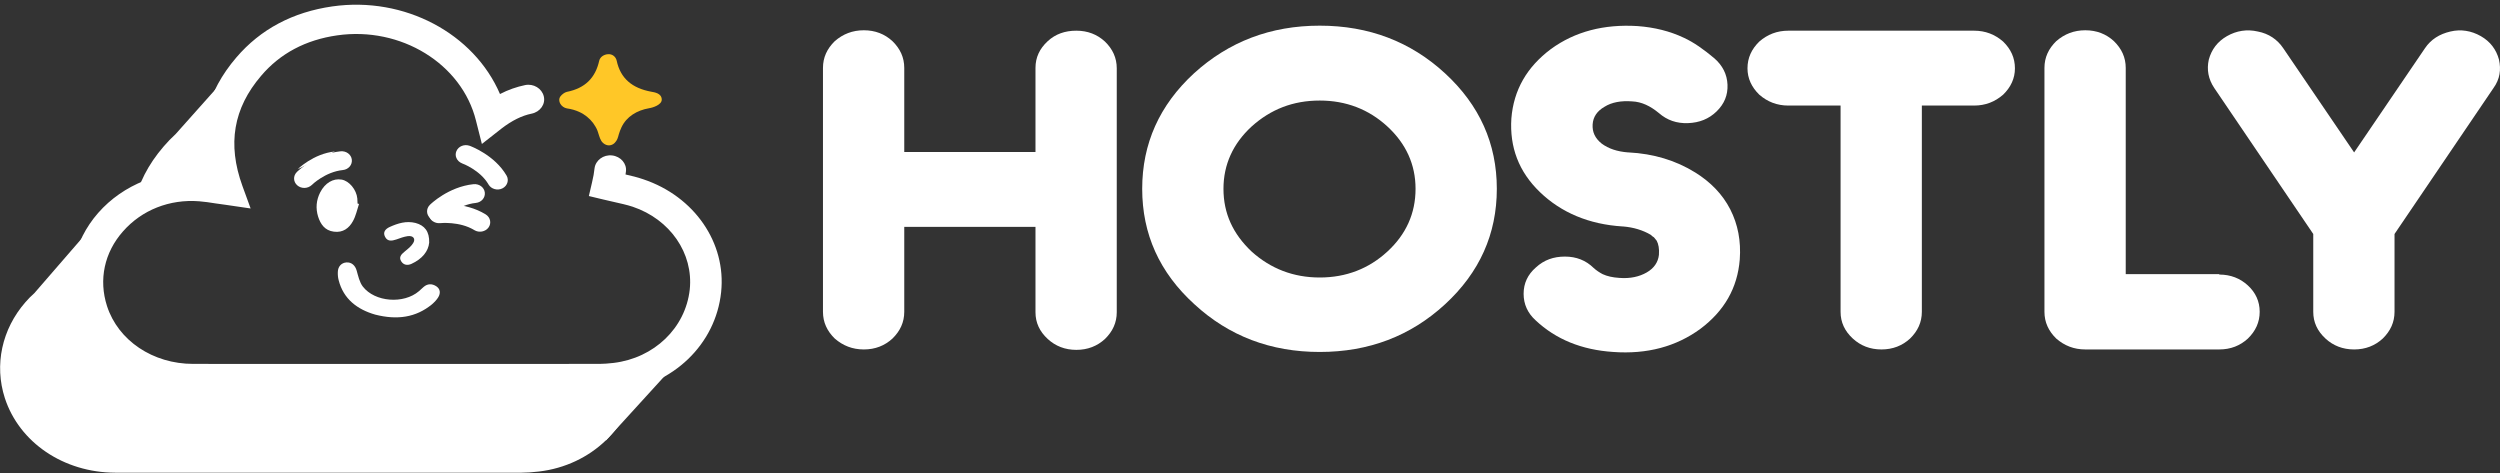
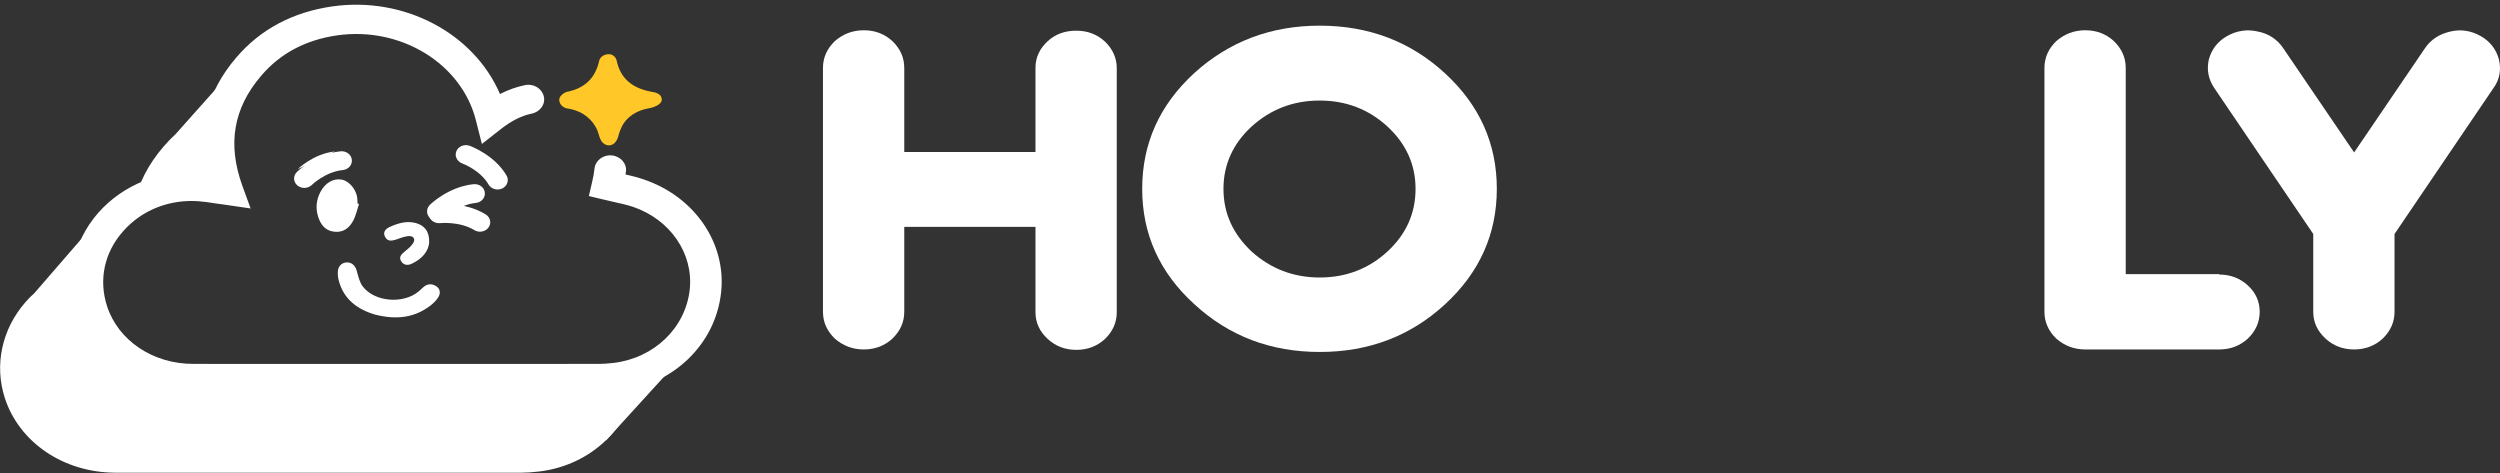
<svg xmlns="http://www.w3.org/2000/svg" width="222" height="42" viewBox="0 0 222 42" fill="none">
  <rect x="0" y="0" width="222" height="42" fill="#333333" stroke="none" />
  <path d="M95.58 2.725C96.588 2.725 97.435 3.059 98.12 3.691C98.806 4.359 99.168 5.139 99.168 6.068V27.725C99.168 28.653 98.806 29.433 98.12 30.102C97.435 30.733 96.588 31.068 95.58 31.068C94.572 31.068 93.725 30.733 93.04 30.102C92.314 29.433 91.951 28.653 91.951 27.725V20.147H80.298V27.688C80.298 28.616 79.935 29.396 79.249 30.065C78.564 30.696 77.717 31.031 76.709 31.031C75.701 31.031 74.854 30.696 74.129 30.065C73.443 29.396 73.08 28.616 73.08 27.688V6.031C73.08 5.102 73.443 4.322 74.129 3.654C74.854 3.022 75.701 2.688 76.709 2.688C77.717 2.688 78.564 3.022 79.249 3.654C79.935 4.322 80.298 5.102 80.298 6.031V13.497H91.951V6.031C91.951 5.102 92.314 4.322 93.04 3.654C93.725 3.022 94.572 2.725 95.58 2.725Z" fill="white" />
  <path d="M117.193 2.279C121.547 2.279 125.257 3.691 128.322 6.514C131.386 9.337 132.918 12.755 132.918 16.767C132.918 20.778 131.386 24.196 128.322 27.019C125.257 29.842 121.547 31.254 117.193 31.254C112.838 31.254 109.128 29.842 106.064 27.019C102.959 24.196 101.427 20.778 101.427 16.767C101.427 12.755 102.959 9.337 106.023 6.514C109.128 3.691 112.838 2.279 117.193 2.279ZM117.193 24.642C119.531 24.642 121.547 23.861 123.201 22.338C124.854 20.816 125.701 18.958 125.701 16.767C125.701 14.612 124.854 12.755 123.201 11.232C121.547 9.709 119.531 8.929 117.193 8.929C114.814 8.929 112.838 9.709 111.144 11.232C109.491 12.755 108.644 14.612 108.644 16.767C108.644 18.958 109.491 20.778 111.144 22.338C112.838 23.861 114.854 24.642 117.193 24.642Z" fill="white" />
-   <path d="M150.539 15.318C151.91 16.172 152.958 17.249 153.644 18.586C154.329 19.924 154.612 21.41 154.491 23.044C154.289 25.57 153.12 27.613 150.983 29.21C148.845 30.77 146.265 31.476 143.241 31.253C140.458 31.068 138.16 30.139 136.346 28.43C135.66 27.799 135.297 27.019 135.297 26.09C135.297 25.161 135.66 24.381 136.386 23.75C137.112 23.081 137.959 22.784 138.967 22.784C139.975 22.784 140.821 23.118 141.507 23.787C141.749 24.01 142.031 24.195 142.313 24.344C142.717 24.53 143.2 24.641 143.805 24.678C144.773 24.753 145.579 24.567 146.225 24.195C146.87 23.824 147.233 23.304 147.313 22.635C147.354 22.078 147.273 21.67 147.112 21.372C147.031 21.261 146.95 21.187 146.87 21.075L146.708 20.964L146.587 20.852C145.902 20.444 145.055 20.184 144.128 20.109C144.087 20.109 144.047 20.109 144.047 20.109H144.007H144.087C141.104 19.924 138.644 18.884 136.749 17.063C134.854 15.243 134.047 13.052 134.209 10.525C134.41 8 135.58 5.957 137.717 4.359C139.854 2.799 142.434 2.13 145.418 2.316C146.91 2.428 148.281 2.762 149.531 3.356C150.418 3.765 151.305 4.396 152.233 5.176C152.958 5.808 153.362 6.588 153.402 7.517C153.442 8.445 153.12 9.225 152.434 9.894C151.749 10.563 150.902 10.897 149.894 10.934C148.886 10.971 148.039 10.674 147.313 10.043C146.547 9.411 145.781 9.04 144.934 9.003C143.967 8.928 143.12 9.077 142.475 9.485C141.829 9.857 141.467 10.377 141.426 11.046C141.386 11.714 141.628 12.271 142.233 12.754C142.838 13.2 143.604 13.46 144.571 13.534C144.612 13.534 144.652 13.534 144.652 13.534H144.692H144.612C146.829 13.646 148.805 14.24 150.539 15.318Z" fill="white" />
-   <path d="M175.297 2.725C176.306 2.725 177.152 3.059 177.878 3.691C178.564 4.359 178.926 5.139 178.926 6.068C178.926 6.96 178.564 7.74 177.878 8.408C177.152 9.04 176.306 9.374 175.297 9.374H170.66V27.687C170.66 28.616 170.298 29.396 169.612 30.065C168.927 30.696 168.08 31.031 167.072 31.031C166.064 31.031 165.217 30.696 164.531 30.065C163.806 29.396 163.443 28.616 163.443 27.687V9.374H158.806C157.798 9.374 156.951 9.04 156.225 8.408C155.54 7.74 155.177 6.96 155.177 6.068C155.177 5.139 155.54 4.359 156.225 3.691C156.951 3.059 157.798 2.725 158.806 2.725H175.297Z" fill="white" />
  <path d="M197.071 24.381C198.079 24.381 198.926 24.716 199.611 25.347C200.297 25.979 200.66 26.759 200.66 27.688C200.66 28.616 200.297 29.396 199.611 30.065C198.926 30.696 198.079 31.031 197.071 31.031H185.176C184.168 31.031 183.321 30.696 182.595 30.065C181.91 29.396 181.547 28.616 181.547 27.688V6.031C181.547 5.102 181.91 4.322 182.595 3.654C183.321 3.022 184.168 2.688 185.176 2.688C186.184 2.688 187.031 3.022 187.716 3.654C188.402 4.322 188.765 5.102 188.765 6.031V24.344H197.071V24.381Z" fill="white" />
  <path d="M220.296 3.208C221.142 3.691 221.666 4.397 221.908 5.288C222.11 6.18 221.989 7.034 221.425 7.814L212.634 20.778V27.688C212.634 28.616 212.271 29.396 211.586 30.065C210.9 30.697 210.054 31.031 209.046 31.031C208.038 31.031 207.191 30.697 206.505 30.065C205.78 29.396 205.417 28.616 205.417 27.688V20.778L196.626 7.814C196.102 7.034 195.941 6.18 196.143 5.288C196.385 4.397 196.909 3.691 197.755 3.208C198.602 2.725 199.53 2.576 200.497 2.799C201.465 2.985 202.231 3.505 202.755 4.285L209.046 13.535L215.336 4.285C215.86 3.505 216.626 3.022 217.594 2.799C218.521 2.576 219.449 2.725 220.296 3.208Z" fill="white" />
  <g clip-path="url(#clip0_133_337)">
    <path d="M17.243 17.097C18.01 17.149 18.777 17.304 19.656 17.425C18.627 14.596 18.59 11.922 19.637 9.437C19.357 9.541 19.057 9.661 18.796 9.782L21.171 6.711L21.919 4.813L15.598 11.904C15.223 12.249 14.868 12.612 14.531 13.008C13.148 14.613 12.269 16.338 11.895 18.167C13.428 17.373 15.261 16.942 17.243 17.097Z" fill="white" />
    <path d="M54.106 34.022C53.638 34.074 53.152 34.126 52.684 34.126C40.659 34.126 28.615 34.143 16.589 34.126C12.381 34.126 8.772 31.659 7.593 28.053C6.714 25.327 7.369 22.601 9.015 20.565V19.15L3.049 26.034C2.768 26.276 2.506 26.552 2.263 26.828C0.169 29.226 -0.523 32.4 0.43 35.351C1.721 39.301 5.648 41.958 10.23 41.976C15.523 41.976 20.853 41.976 26.183 41.976C32.486 41.976 38.77 41.976 44.941 41.976H46.325C46.774 41.976 47.261 41.941 47.859 41.872C52.516 41.32 56.107 37.87 56.574 33.487C56.574 33.453 56.574 33.436 56.574 33.401C55.789 33.694 54.966 33.919 54.106 34.022Z" fill="white" />
    <path d="M53.806 39.112L61.118 31.089L59.323 31.383L53.9 35.178L52.777 37.766L53.806 39.112Z" fill="white" />
    <path d="M33.084 34.885C27.773 34.885 22.424 34.885 17.131 34.885C12.306 34.885 8.154 32.073 6.789 27.898C5.779 24.792 6.509 21.428 8.716 18.909C10.941 16.373 14.364 15.027 17.898 15.286C18.029 15.303 18.16 15.303 18.291 15.32C17.487 11.576 18.384 8.143 20.984 5.107C23.135 2.588 26.015 1.07 29.512 0.569C35.927 -0.345 42.099 2.985 44.399 8.35C45.129 7.971 45.877 7.712 46.625 7.557C47.373 7.401 48.121 7.85 48.289 8.557C48.458 9.247 47.971 9.938 47.205 10.093C46.344 10.265 45.447 10.714 44.549 11.404L42.791 12.784L42.267 10.714C41.014 5.659 35.59 2.329 29.942 3.14C27.156 3.537 24.874 4.744 23.191 6.729C20.722 9.61 20.18 12.802 21.526 16.511L22.256 18.512L20.012 18.184C19.712 18.15 19.432 18.098 19.151 18.064C18.609 17.977 18.141 17.908 17.692 17.874C15.056 17.667 12.587 18.65 10.922 20.548C9.258 22.428 8.753 24.844 9.501 27.173C10.492 30.244 13.578 32.314 17.15 32.314C28.727 32.331 40.49 32.314 51.861 32.314H53.245C53.601 32.314 53.993 32.28 54.48 32.228C58.089 31.797 60.876 29.122 61.25 25.706C61.586 22.497 59.511 19.478 56.181 18.357C55.658 18.184 55.078 18.064 54.48 17.925C54.18 17.857 53.881 17.788 53.582 17.718L52.291 17.408L52.572 16.2C52.684 15.734 52.759 15.32 52.796 14.941C52.89 14.233 53.582 13.716 54.349 13.802C55.115 13.888 55.676 14.527 55.583 15.234C55.564 15.32 55.564 15.407 55.546 15.493C56.069 15.614 56.593 15.734 57.135 15.924C61.661 17.442 64.504 21.566 64.036 25.948C63.55 30.572 59.772 34.212 54.835 34.781C54.218 34.85 53.713 34.885 53.227 34.885H51.843C45.69 34.885 39.387 34.885 33.084 34.885Z" fill="white" />
    <path d="M58.763 8.851C58.763 9.299 57.996 9.558 57.64 9.61C56.556 9.799 55.639 10.351 55.19 11.3C55.097 11.507 55.003 11.732 54.947 11.939C54.873 12.215 54.816 12.456 54.592 12.681C54.48 12.801 54.311 12.888 54.143 12.905C53.844 12.939 53.545 12.75 53.395 12.508C53.227 12.232 53.171 11.904 53.058 11.611C52.965 11.369 52.815 11.128 52.666 10.921C52.348 10.507 51.936 10.162 51.431 9.937C51.095 9.782 50.721 9.679 50.347 9.627C49.842 9.541 49.468 8.971 49.767 8.557C49.898 8.385 50.122 8.212 50.328 8.16C51.974 7.833 52.871 6.901 53.208 5.4C53.283 5.055 53.638 4.831 53.993 4.813C54.368 4.779 54.685 5.038 54.76 5.383C55.097 6.97 56.144 7.833 57.827 8.143C58.089 8.195 58.763 8.264 58.763 8.851Z" fill="#FFC727" />
    <path d="M26.433 15.025C26.433 15.025 27.822 13.645 29.746 13.448L26.433 15.025Z" fill="white" />
    <path d="M27.021 16.688C26.796 16.688 26.572 16.609 26.401 16.461C26.037 16.146 26.016 15.623 26.358 15.278C26.422 15.21 28.004 13.672 30.237 13.436C30.74 13.386 31.189 13.711 31.242 14.175C31.296 14.638 30.943 15.052 30.441 15.101C28.891 15.259 27.704 16.402 27.694 16.422C27.502 16.599 27.266 16.688 27.021 16.688Z" fill="white" />
    <path d="M40.529 14.03C40.444 13.843 40.444 13.616 40.529 13.419C40.711 12.986 41.234 12.779 41.705 12.946C41.79 12.976 43.928 13.764 44.986 15.597C45.221 16.001 45.05 16.514 44.611 16.73C44.173 16.947 43.618 16.79 43.383 16.386C42.656 15.114 41.063 14.513 41.042 14.513C40.796 14.415 40.614 14.237 40.529 14.03Z" fill="white" />
    <path d="M38.829 18.77C38.829 18.77 40.218 17.39 42.142 17.193L38.829 18.77Z" fill="white" />
    <path d="M38.829 19.607C38.605 19.607 38.38 19.529 38.209 19.381C37.846 19.065 37.825 18.543 38.166 18.198C38.231 18.129 39.812 16.592 42.046 16.355C42.548 16.306 42.997 16.631 43.051 17.094C43.104 17.558 42.751 17.971 42.249 18.021C40.699 18.178 39.513 19.322 39.502 19.341C39.31 19.519 39.075 19.607 38.829 19.607Z" fill="white" />
    <path d="M38.99 18.986C38.99 18.986 41.021 18.75 42.624 19.735L38.99 18.986Z" fill="white" />
    <path d="M38.402 19.627C38.231 19.499 38.114 19.302 38.082 19.085C38.018 18.632 38.37 18.208 38.873 18.149C38.969 18.139 41.256 17.883 43.126 19.036C43.543 19.292 43.66 19.814 43.383 20.199C43.105 20.583 42.538 20.691 42.121 20.435C40.818 19.637 39.108 19.814 39.097 19.814C38.84 19.844 38.595 19.765 38.402 19.627Z" fill="white" />
    <path d="M33.327 27.94C31.737 27.486 30.5 26.559 30.073 24.882C30.009 24.645 29.988 24.399 29.999 24.152C30.009 23.669 30.319 23.333 30.767 23.303C31.215 23.274 31.545 23.57 31.673 24.034C31.812 24.517 31.919 25.05 32.217 25.444C33.294 26.835 35.854 27.013 37.198 25.859C37.337 25.74 37.476 25.602 37.614 25.484C37.966 25.178 38.361 25.178 38.734 25.415C39.108 25.661 39.129 26.036 38.926 26.381C38.788 26.618 38.574 26.835 38.361 27.023C36.932 28.197 35.268 28.433 33.327 27.94Z" fill="white" />
    <path d="M38.111 21.551C38.037 22.319 37.485 22.997 36.54 23.43C36.168 23.598 35.828 23.529 35.627 23.204C35.404 22.85 35.616 22.594 35.913 22.358C36.2 22.122 36.508 21.886 36.688 21.59C36.933 21.197 36.688 20.902 36.2 20.971C35.86 21.02 35.521 21.148 35.191 21.266C34.788 21.403 34.406 21.453 34.194 21.029C33.981 20.626 34.215 20.331 34.608 20.154C35.33 19.829 36.073 19.593 36.901 19.799C37.708 20.016 38.143 20.557 38.111 21.551Z" fill="white" />
    <path d="M31.878 18.116C31.709 18.623 31.604 19.17 31.341 19.637C31.005 20.254 30.458 20.682 29.648 20.572C28.838 20.473 28.46 19.896 28.25 19.24C28.018 18.504 28.081 17.768 28.439 17.072C28.86 16.256 29.575 15.818 30.332 15.948C31.005 16.057 31.657 16.843 31.73 17.628C31.741 17.778 31.751 17.927 31.751 18.076C31.804 18.086 31.846 18.096 31.878 18.116Z" fill="white" />
  </g>
  <defs>
    <clipPath id="clip0_133_337">
      <rect width="176.211" height="41.544" fill="white" transform="translate(0 0.414)" />
    </clipPath>
  </defs>
</svg>